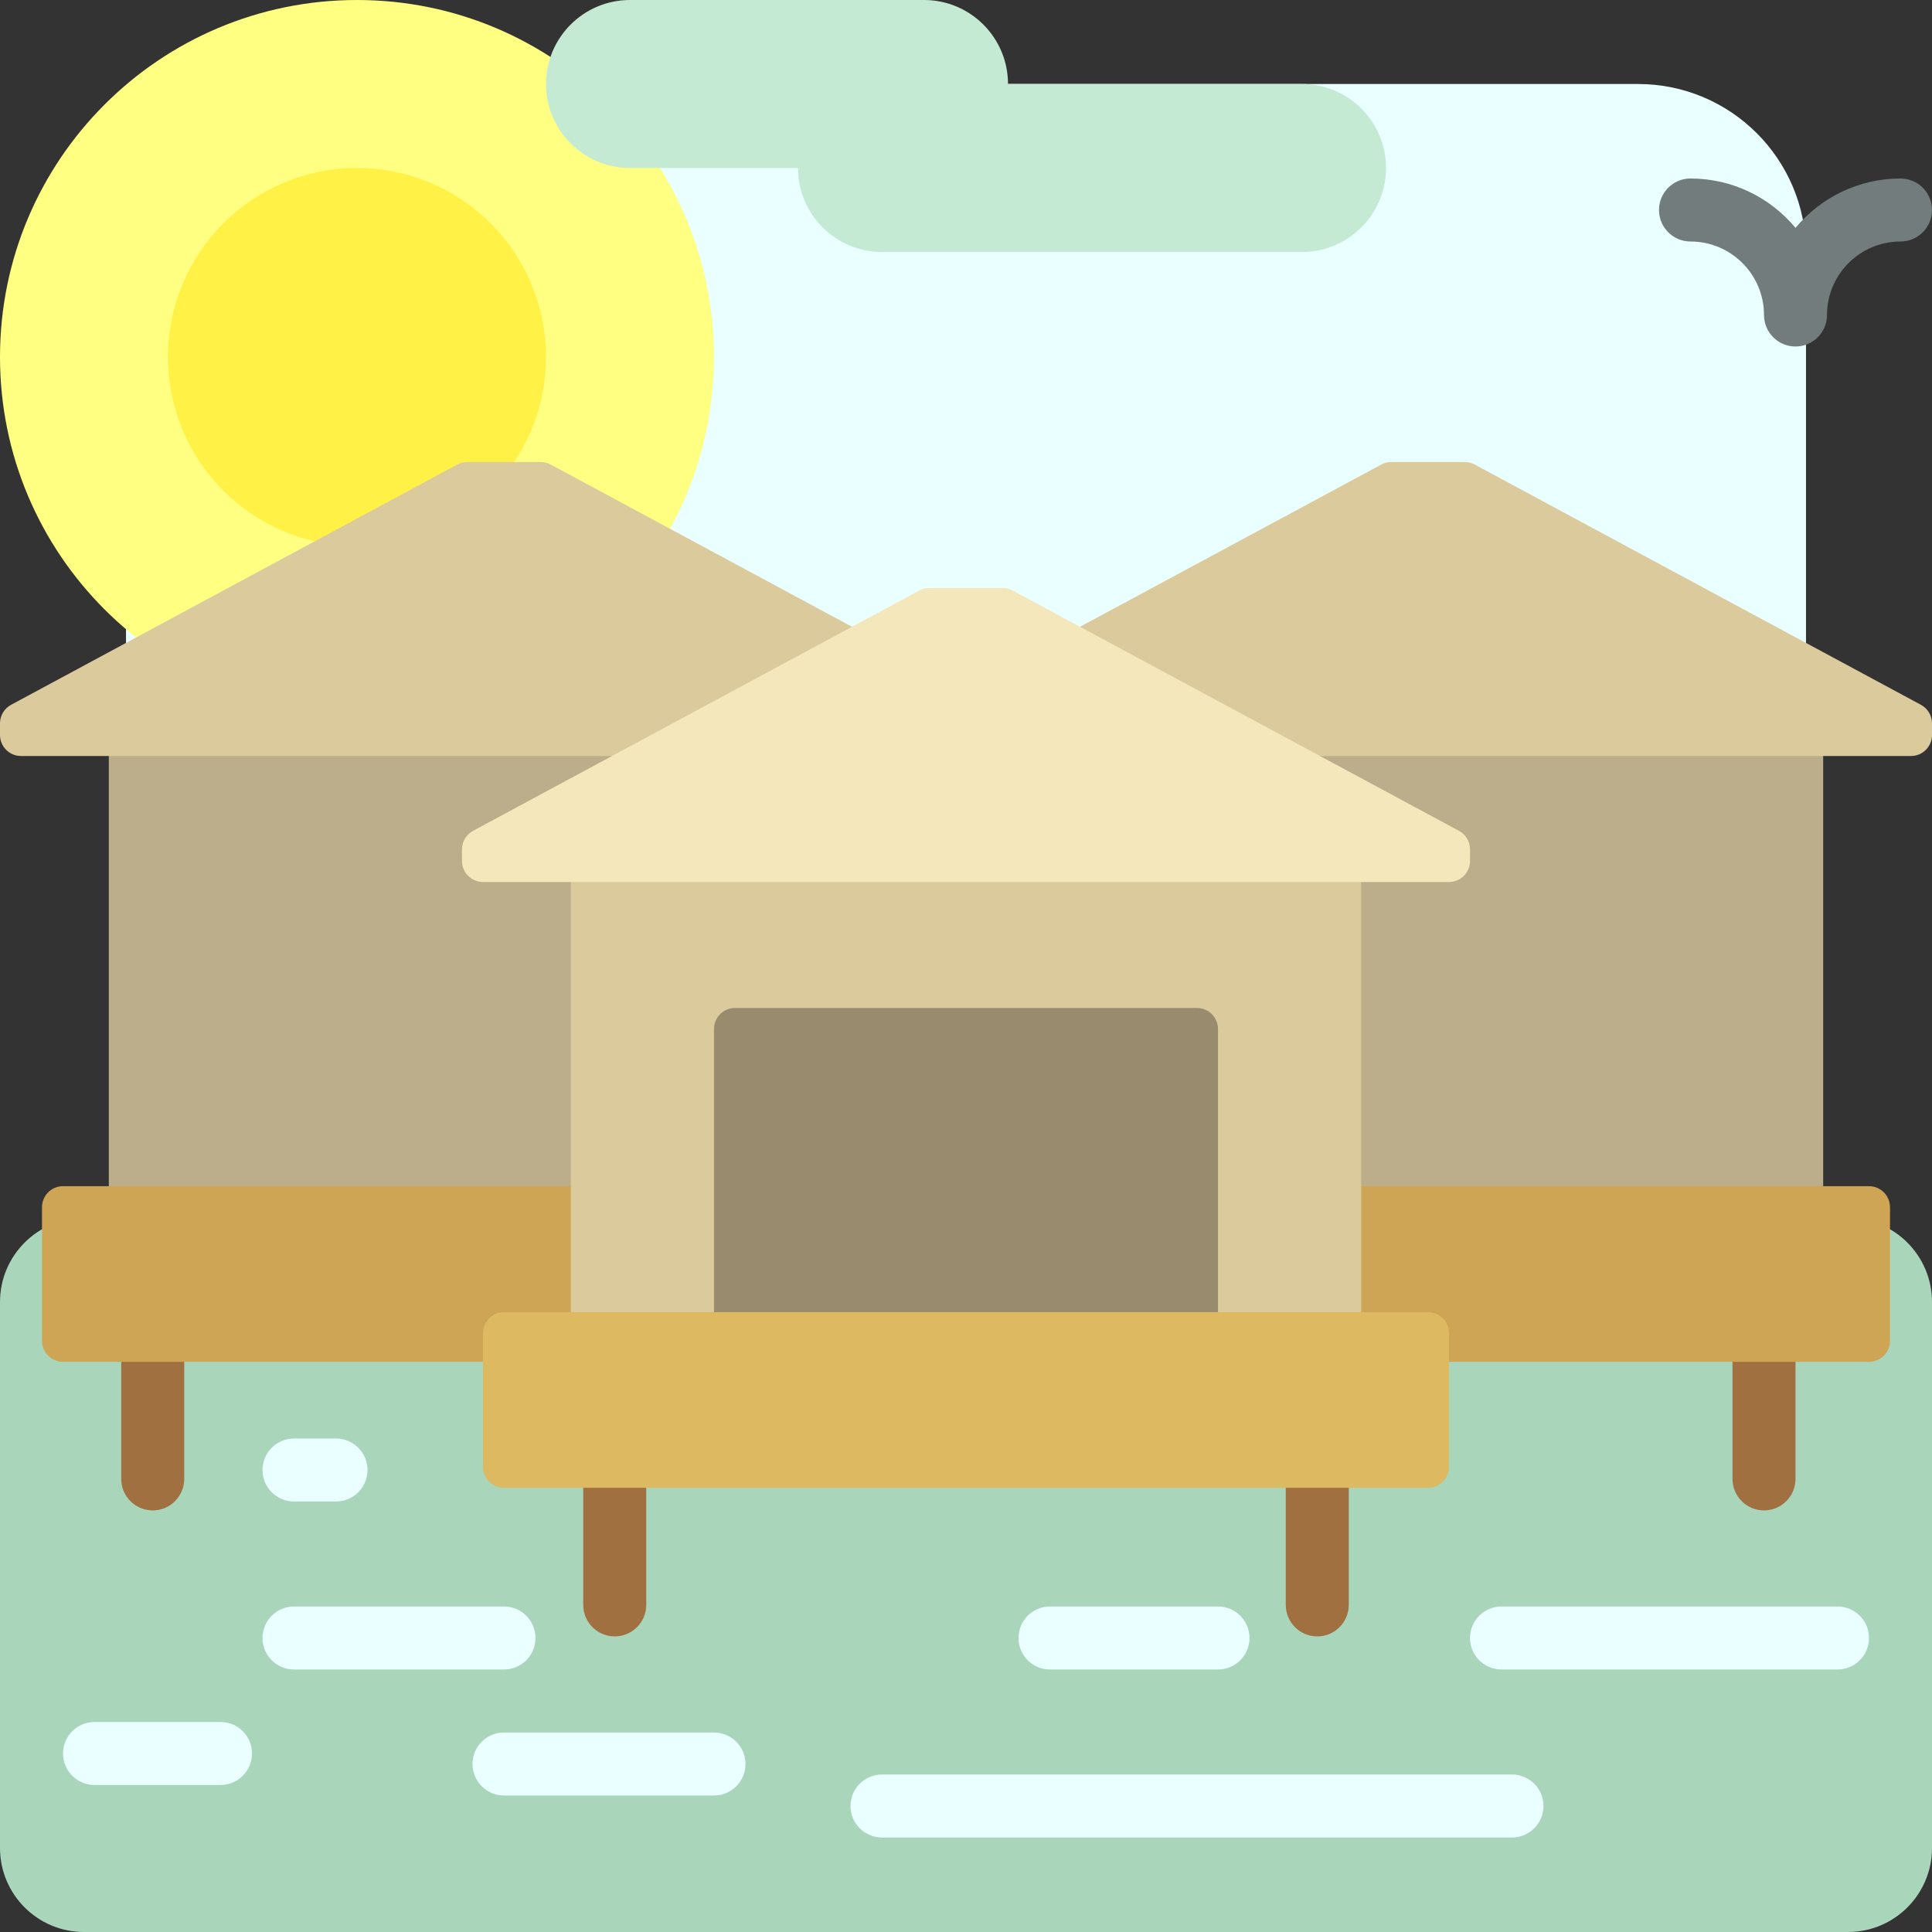
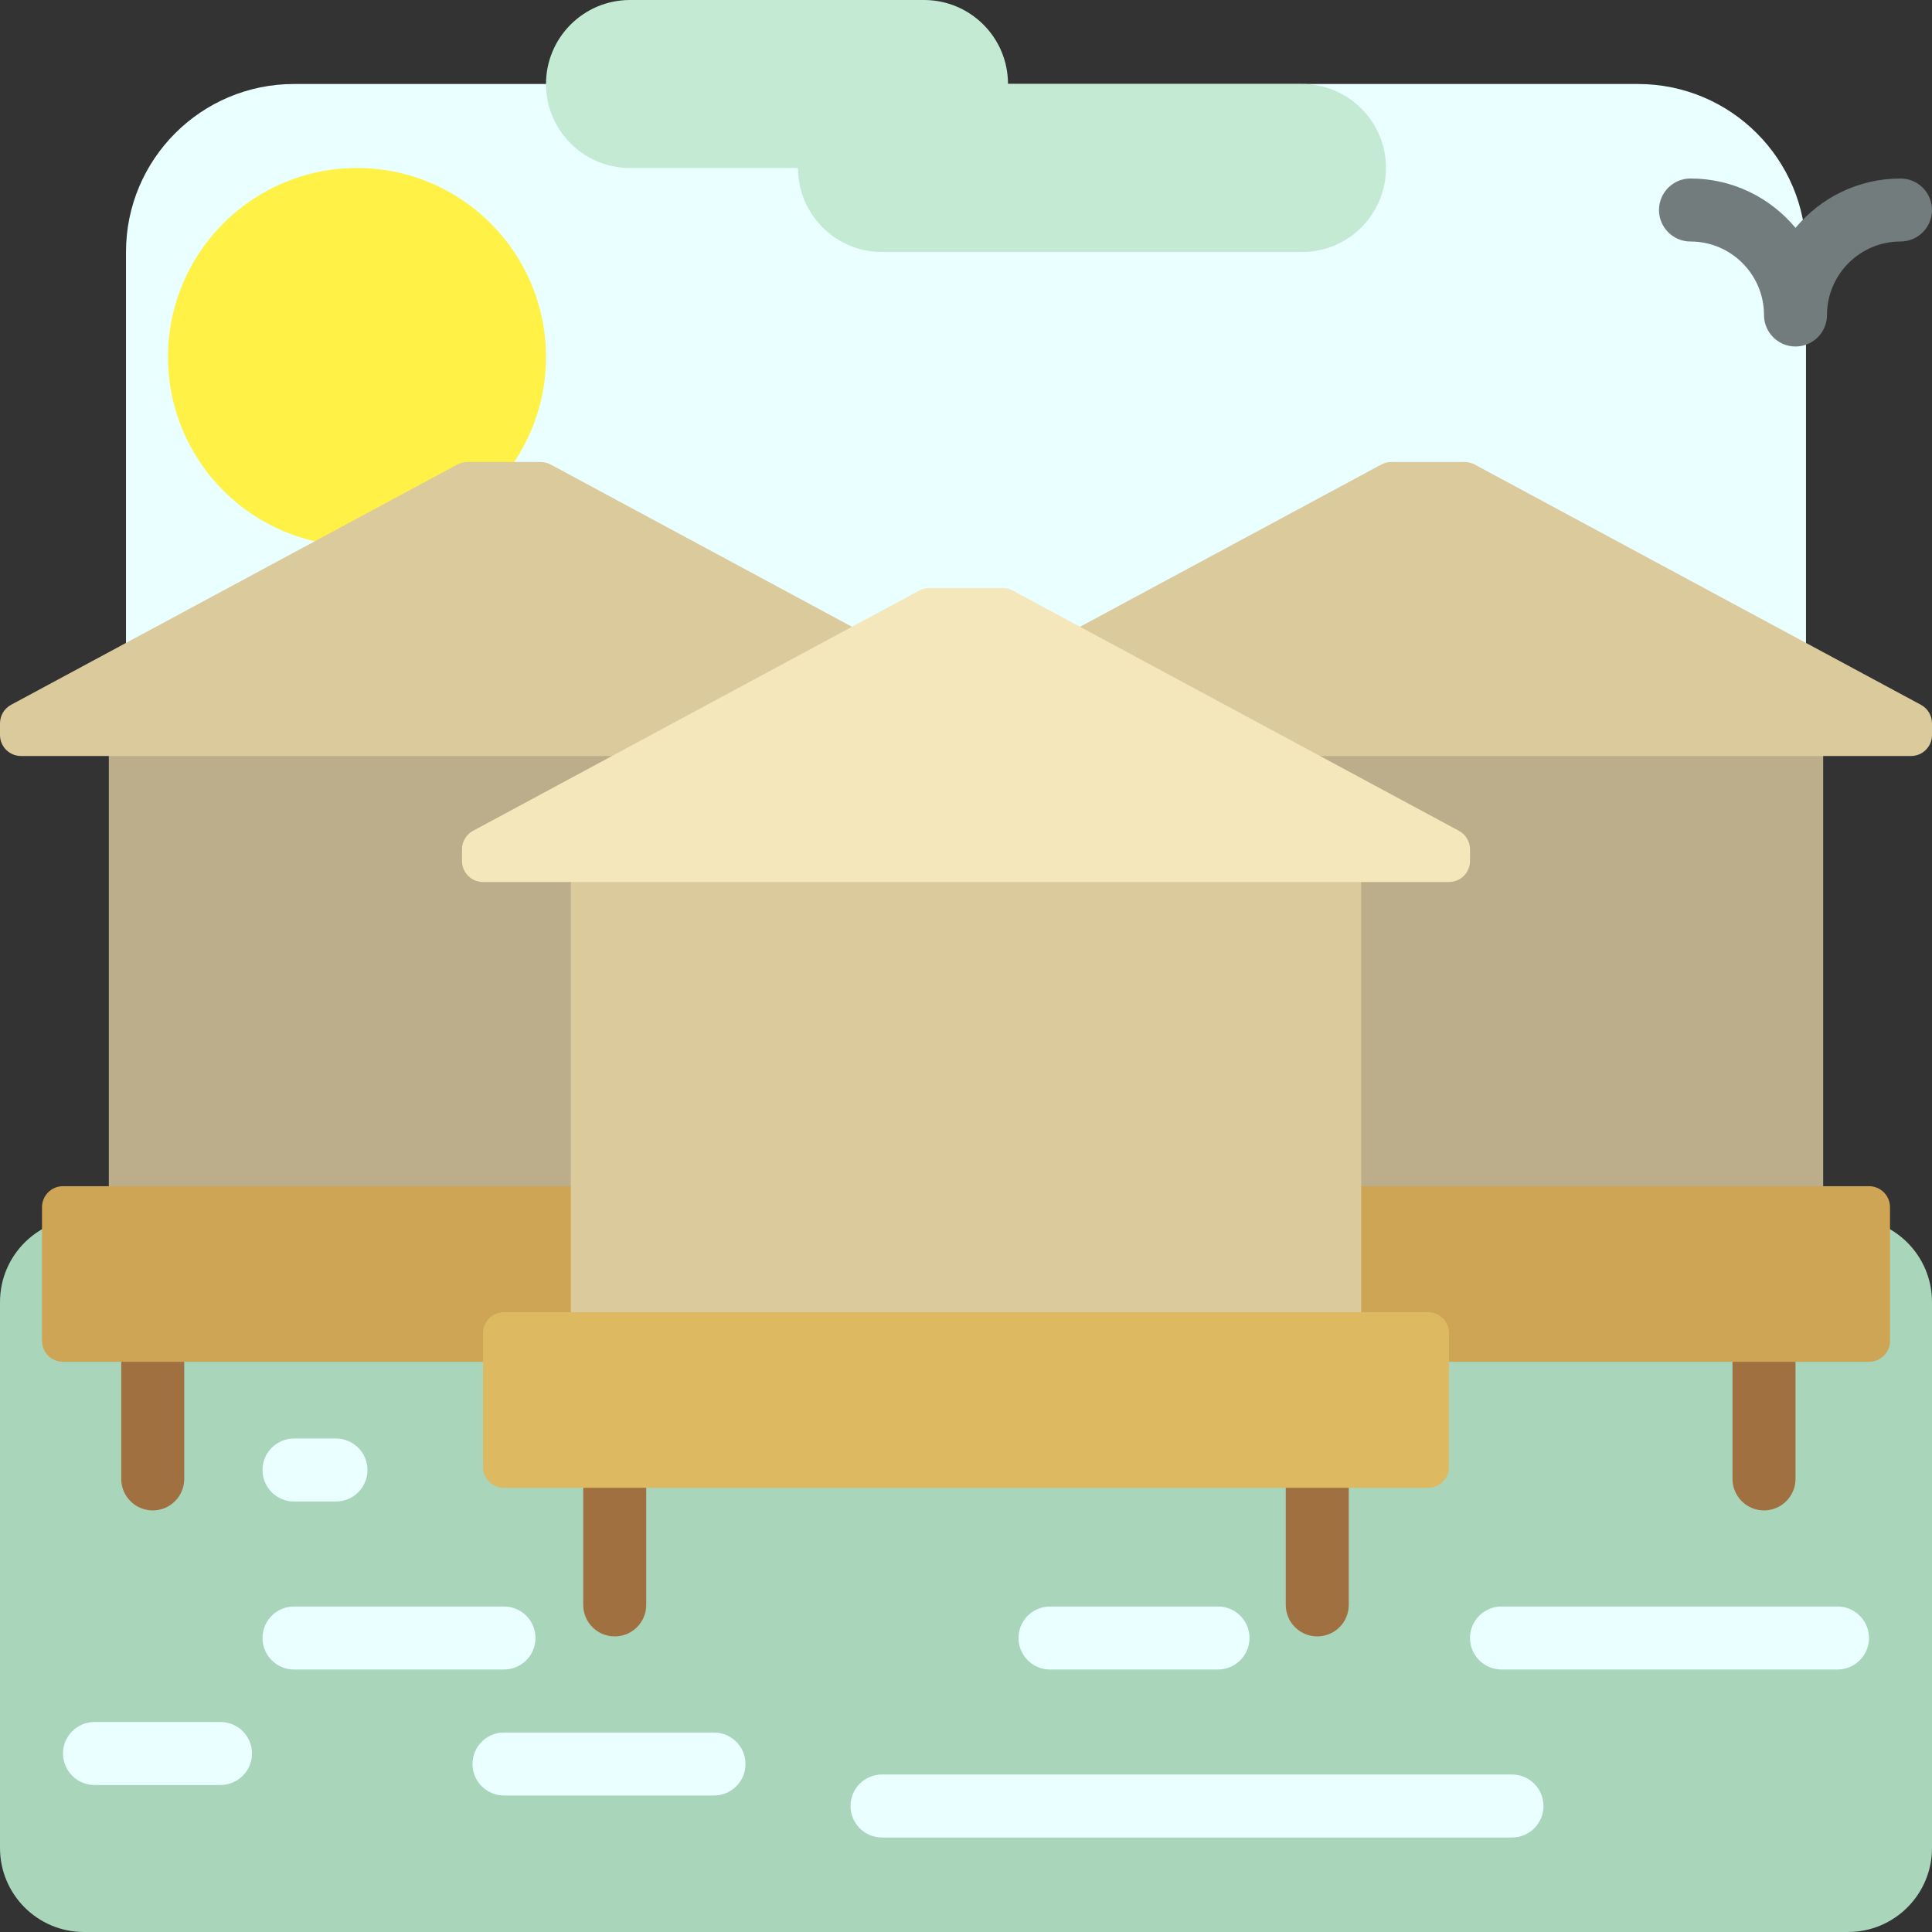
<svg xmlns="http://www.w3.org/2000/svg" version="1.1" id="Layer_1" x="0px" y="0px" viewBox="0 0 512 512" style="enable-background:new 0 0 512 512;" xml:space="preserve">
  <rect x="0" y="0" width="512" height="512" fill="#333333" stroke="none" />
  <path style="fill:#EAFFFF;" d="M434.087,489.739H77.913c-24.588,0-44.522-19.934-44.522-44.522V66.783  c0-24.588,19.933-44.522,44.522-44.522h356.174c24.588,0,44.522,19.933,44.522,44.522v378.435  C478.609,469.806,458.675,489.739,434.087,489.739z" />
-   <path style="fill:#FFFF81;" d="M189.217,94.609c0,52.251-42.358,94.609-94.609,94.609S0,146.859,0,94.609S42.358,0,94.609,0  S189.217,42.358,189.217,94.609z" />
  <path style="fill:#FFF145;" d="M144.696,94.609c0,27.662-22.424,50.087-50.087,50.087s-50.087-22.424-50.087-50.087  s22.424-50.087,50.087-50.087S144.696,66.946,144.696,94.609z" />
  <path style="fill:#727C7C;" d="M512,55.652c0,4.61-3.738,8.348-8.348,8.348c-10.74,0-19.478,8.739-19.478,19.478  c0,4.61-3.738,8.348-8.348,8.348c-4.61,0-8.348-3.738-8.348-8.348C467.478,72.739,458.74,64,448,64c-4.61,0-8.348-3.738-8.348-8.348  s3.738-8.348,8.348-8.348c11.176,0,21.186,5.096,27.826,13.084c6.64-7.988,16.65-13.084,27.826-13.084  C508.262,47.304,512,51.042,512,55.652z" />
  <path style="fill:#A9D5BB;" d="M512,345.043v144.696c0,12.295-9.966,22.261-22.261,22.261H22.261C9.966,512,0,502.034,0,489.739  V345.043c0-12.295,9.966-22.261,22.261-22.261h467.478C502.034,322.783,512,332.749,512,345.043z" />
  <path style="fill:#EAFFFF;" d="M69.565,389.565c0-4.61,3.738-8.348,8.348-8.348h11.13c4.61,0,8.348,3.738,8.348,8.348  c0,4.61-3.738,8.348-8.348,8.348h-11.13C73.303,397.913,69.565,394.175,69.565,389.565z M141.913,434.087  c0-4.61-3.738-8.348-8.348-8.348H77.913c-4.61,0-8.348,3.738-8.348,8.348s3.738,8.348,8.348,8.348h55.652  C138.175,442.435,141.913,438.697,141.913,434.087z M58.435,456.348H25.043c-4.61,0-8.348,3.738-8.348,8.348  c0,4.61,3.738,8.348,8.348,8.348h33.391c4.61,0,8.348-3.738,8.348-8.348C66.783,460.085,63.045,456.348,58.435,456.348z   M189.217,459.13h-55.652c-4.61,0-8.348,3.738-8.348,8.348s3.738,8.348,8.348,8.348h55.652c4.61,0,8.348-3.738,8.348-8.348  S193.828,459.13,189.217,459.13z M400.696,470.261H233.739c-4.61,0-8.348,3.738-8.348,8.348s3.738,8.348,8.348,8.348h166.957  c4.61,0,8.348-3.738,8.348-8.348S405.306,470.261,400.696,470.261z M278.261,442.435h44.522c4.61,0,8.348-3.738,8.348-8.348  s-3.738-8.348-8.348-8.348h-44.522c-4.61,0-8.348,3.738-8.348,8.348S273.651,442.435,278.261,442.435z M486.957,425.739h-89.043  c-4.61,0-8.348,3.738-8.348,8.348s3.738,8.348,8.348,8.348h89.043c4.61,0,8.348-3.738,8.348-8.348S491.567,425.739,486.957,425.739z  " />
  <path style="fill:#BCAE8A;" d="M483.162,189.217v136.263h-171.51H244.87H28.838V189.217H244.87h66.783H483.162z" />
  <path style="fill:#A07040;" d="M475.826,345.043v46.883c0,4.61-3.738,8.348-8.348,8.348s-8.348-3.738-8.348-8.348v-46.883  c0-4.61,3.738-8.348,8.348-8.348S475.826,340.433,475.826,345.043z M40.475,336.696c-4.61,0-8.348,3.738-8.348,8.348v46.883  c0,4.61,3.738,8.348,8.348,8.348s8.348-3.738,8.348-8.348v-46.883C48.823,340.433,45.085,336.696,40.475,336.696z M162.909,374.808  c-4.61,0-8.348,3.738-8.348,8.348v42.161c0,4.61,3.738,8.348,8.348,8.348s8.348-3.738,8.348-8.348v-42.161  C171.257,378.546,167.52,374.808,162.909,374.808z M349.09,374.808c-4.61,0-8.348,3.738-8.348,8.348v42.161  c0,4.61,3.738,8.348,8.348,8.348c4.61,0,8.348-3.738,8.348-8.348v-42.161C357.438,378.546,353.701,374.808,349.09,374.808z" />
  <path style="fill:#CEA455;" d="M500.87,319.915v35.415c0,3.074-2.492,5.565-5.565,5.565H361.739H250.435H16.696  c-3.073,0-5.565-2.491-5.565-5.565v-35.415c0-3.074,2.492-5.565,5.565-5.565h233.739h111.304h133.565  C498.377,314.35,500.87,316.842,500.87,319.915z" />
  <path style="fill:#DBCB9C;" d="M512,191.685v3.098c0,3.073-2.492,5.565-5.565,5.565h-244.87h-11.13H5.565  c-3.073,0-5.565-2.492-5.565-5.565v-3.098c0-2.047,1.124-3.929,2.927-4.9L121.2,123.1c0.811-0.437,1.717-0.666,2.638-0.666h19.455  c0.92,0,1.828,0.228,2.638,0.666L256,182.368l110.069-59.268c0.811-0.437,1.717-0.666,2.638-0.666h19.455  c0.92,0,1.828,0.228,2.638,0.666l118.273,63.685C510.876,187.756,512,189.638,512,191.685z" />
  <path style="fill:#C5EAD4;" d="M367.304,44.522L367.304,44.522c0,12.295-9.966,22.261-22.261,22.261H233.739  c-12.295,0-22.261-9.966-22.261-22.261h-44.522c-12.295,0-22.261-9.966-22.261-22.261l0,0C144.696,9.966,154.662,0,166.957,0h77.913  c12.295,0,22.261,9.966,22.261,22.261l0,0h77.913C357.338,22.261,367.304,32.227,367.304,44.522z" />
  <path style="fill:#DBCB9C;" d="M360.727,358.872H151.273V222.609h209.455V358.872z" />
  <path style="fill:#F4E7BB;" d="M122.435,228.174v-3.098c0-2.047,1.124-3.929,2.927-4.9l118.273-63.685  c0.811-0.436,1.717-0.666,2.638-0.666h19.455c0.921,0,1.828,0.228,2.638,0.666l118.273,63.685c1.803,0.971,2.926,2.853,2.926,4.9  v3.098c0,3.073-2.492,5.565-5.565,5.565H128C124.927,233.739,122.435,231.247,122.435,228.174z" />
-   <path style="fill:#998C6E;" d="M322.783,272.696v94.609H189.217v-94.609c0-3.073,2.492-5.565,5.565-5.565h122.435  C320.29,267.13,322.783,269.623,322.783,272.696z" />
  <path style="fill:#DDB961;" d="M384,353.307v35.415c0,3.073-2.492,5.565-5.565,5.565h-244.87c-3.073,0-5.565-2.492-5.565-5.565  v-35.415c0-3.073,2.492-5.565,5.565-5.565h244.87C381.508,347.741,384,350.234,384,353.307z" />
  <g>
</g>
  <g>
</g>
  <g>
</g>
  <g>
</g>
  <g>
</g>
  <g>
</g>
  <g>
</g>
  <g>
</g>
  <g>
</g>
  <g>
</g>
  <g>
</g>
  <g>
</g>
  <g>
</g>
  <g>
</g>
  <g>
</g>
</svg>